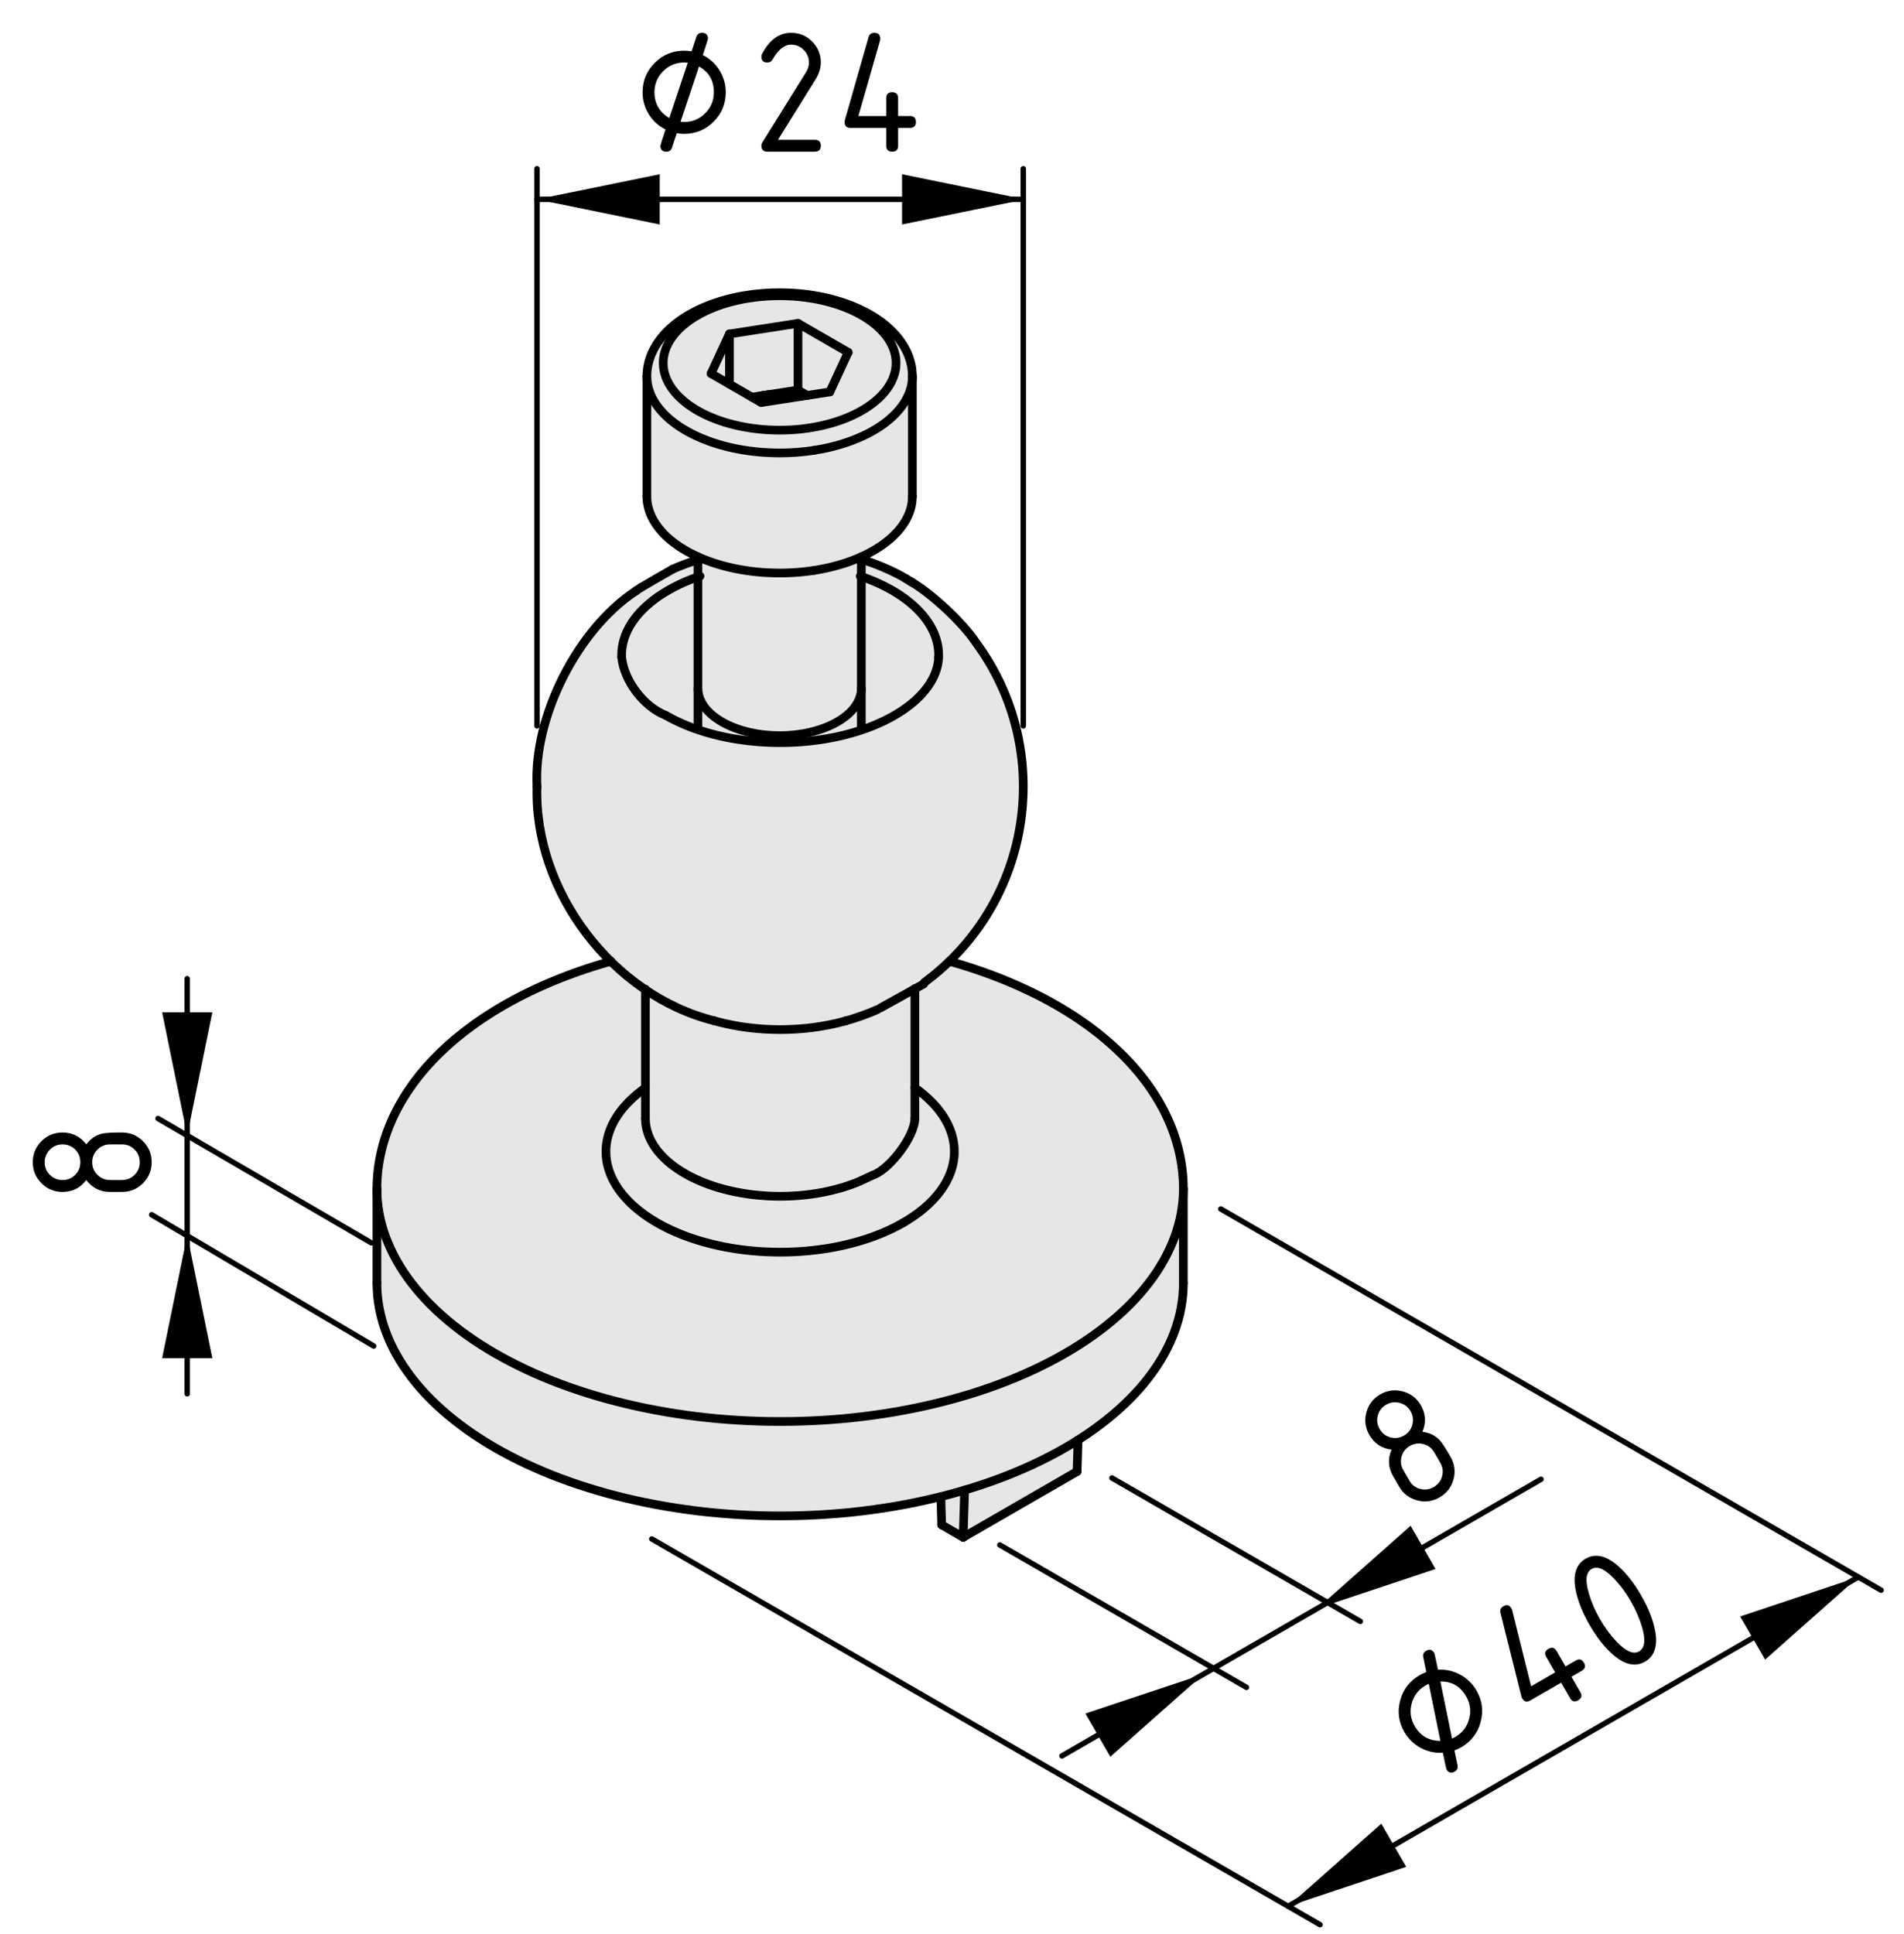
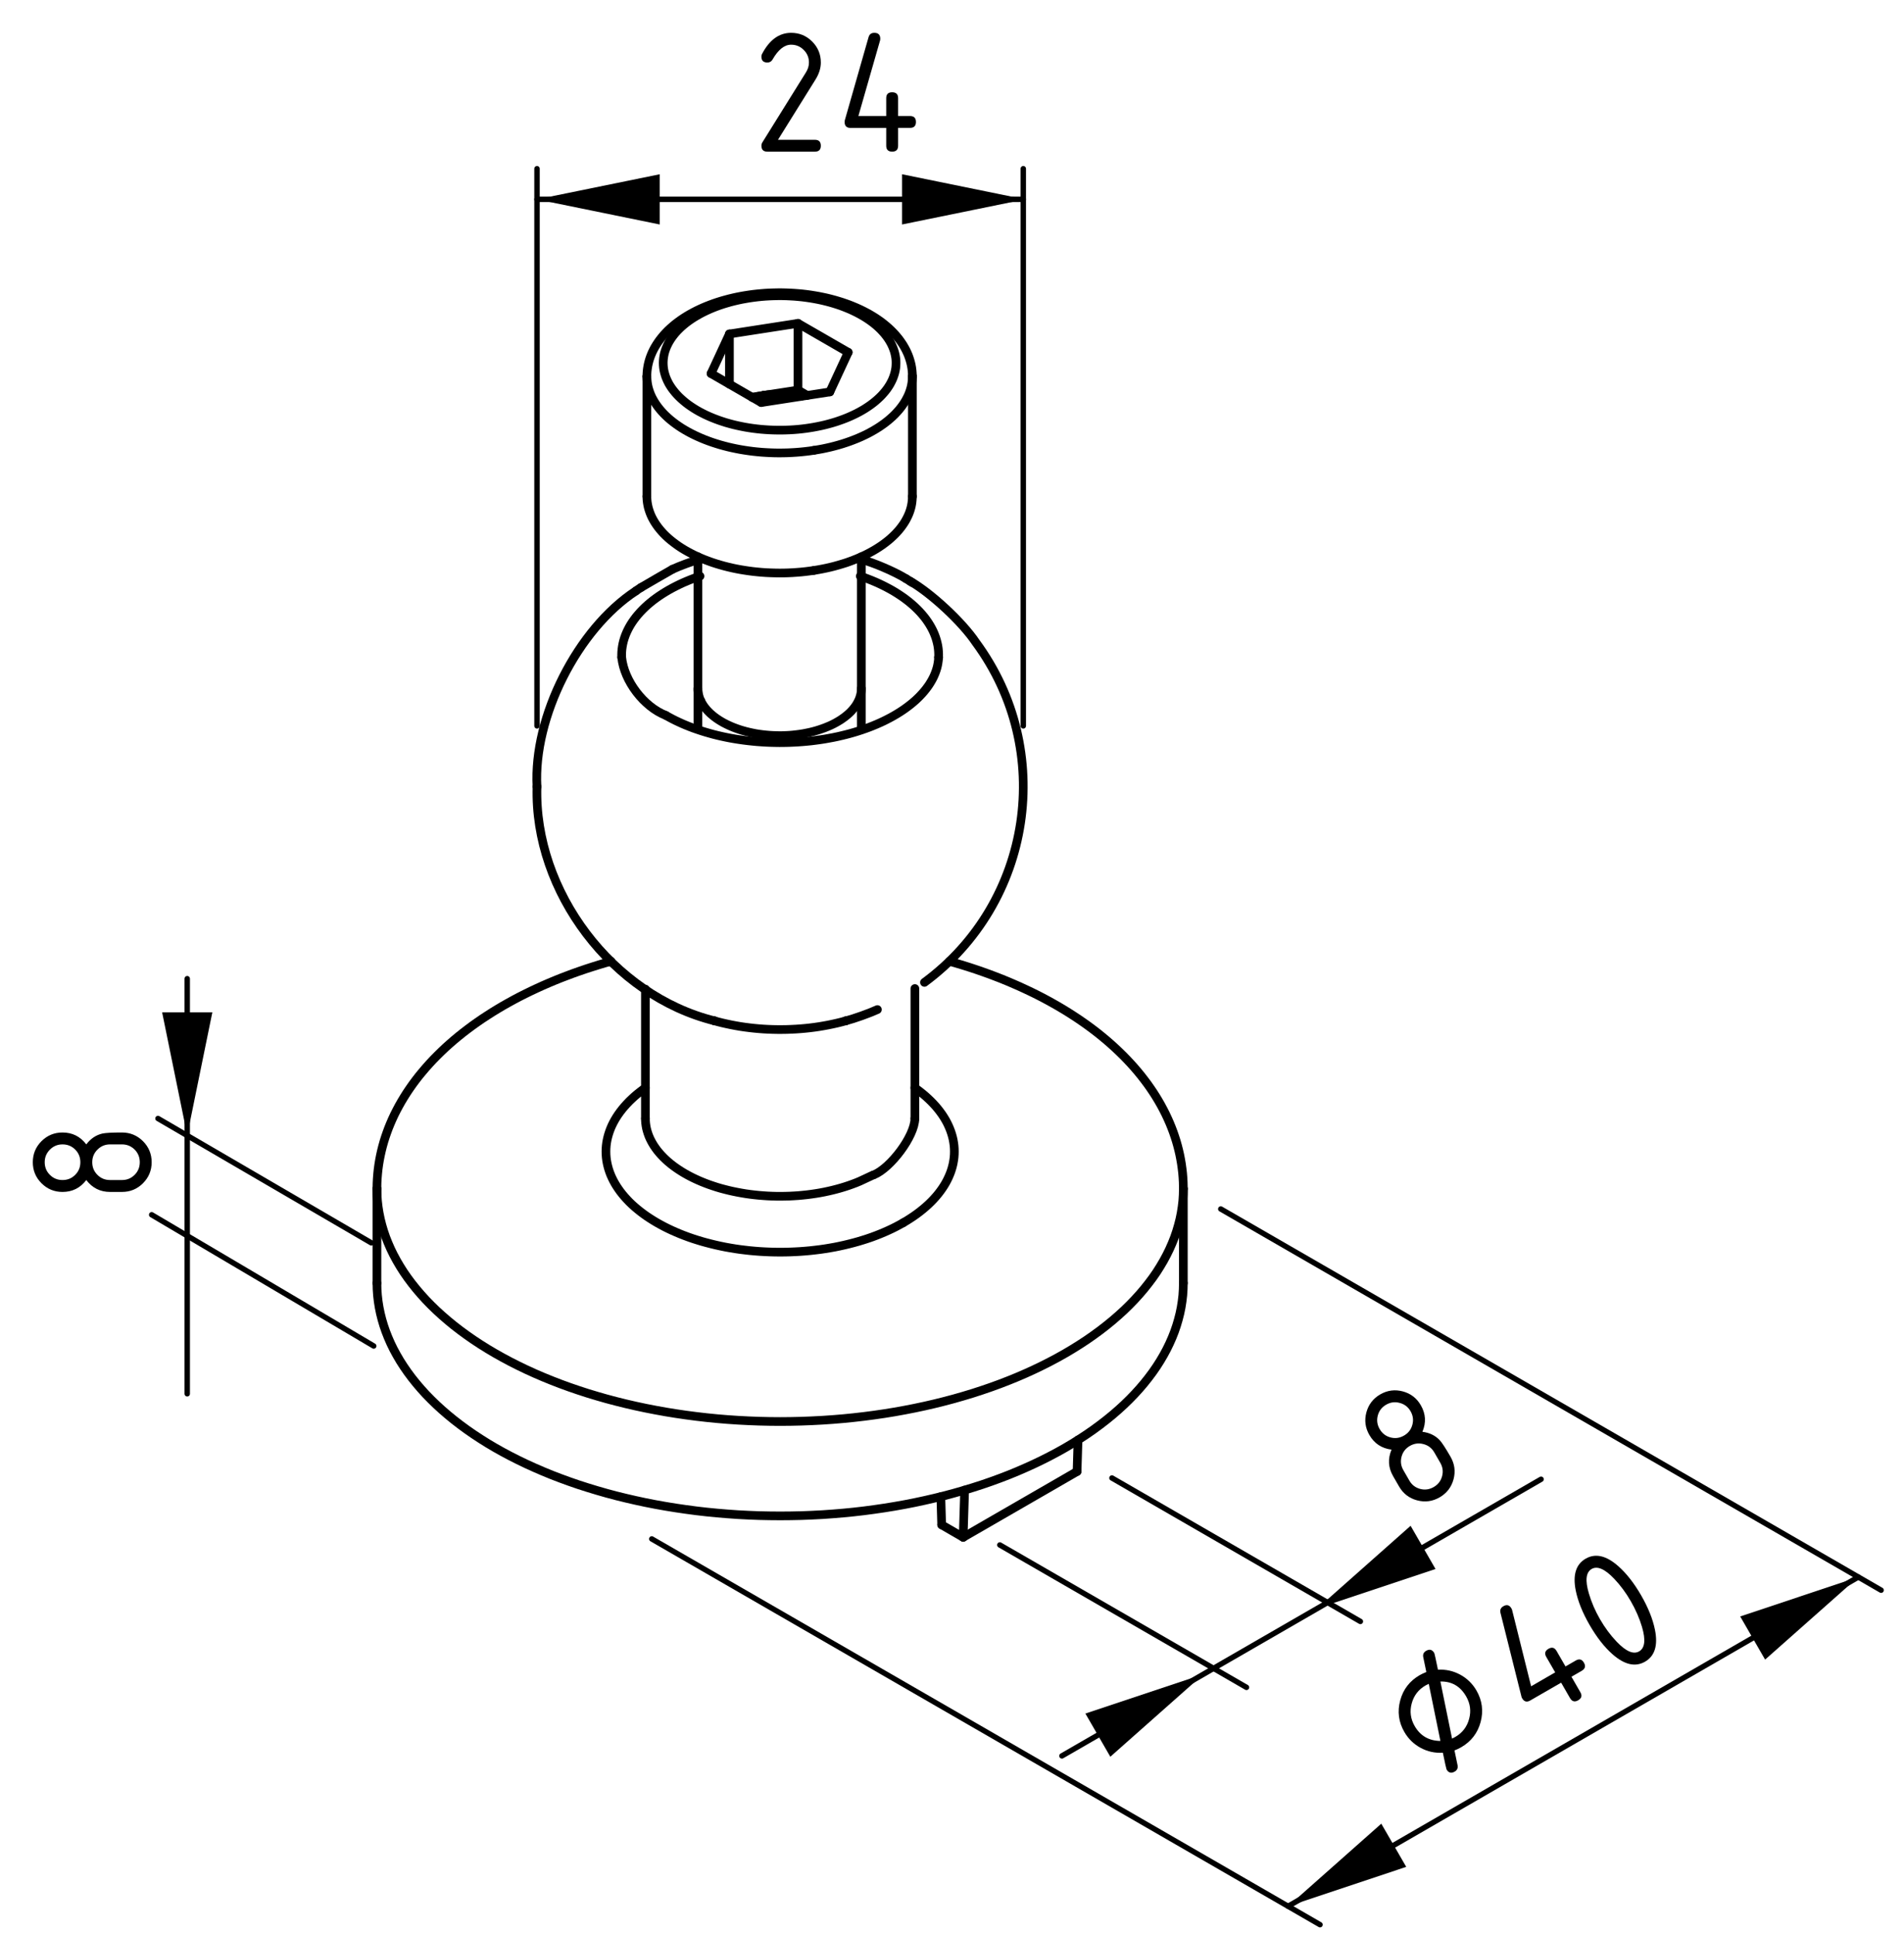
<svg xmlns="http://www.w3.org/2000/svg" version="1.1" x="0px" y="0px" viewBox="0 0 87.764 89.124" style="enable-background:new 0 0 87.764 89.124;" xml:space="preserve">
  <style type="text/css">
	.st0{fill:#E6E6E6;}
	.st1{fill:none;stroke:#000000;stroke-width:0.25;stroke-linecap:round;stroke-linejoin:round;}
	.st2{fill:none;stroke:#000000;stroke-width:0.4;stroke-linecap:round;stroke-linejoin:round;}
</style>
  <g id="Grauhinterlegung">
-     <path class="st0" d="M35.71,13.66c2.063-0.062,4.5,0.667,5.625,2.083   s0.646,1.834,0.646,2.334s0.021,2.125,0.021,2.125l0.083,3c0,0-0.291,1-0.75,1.416   c-0.458,0.417-1.583,1.125-1.583,1.125v0.009c0,0,3.542,1.501,4.583,2.959   c1.042,1.458,2.126,3.208,2.459,4.625c0.333,1.416,0.375,3.374,0.208,4.666   s-1.042,3.833-1.625,4.5c-0.584,0.667-1.542,1.897-1.542,1.897s2.771,0.75,4.146,1.5   s4.98,3.603,5.688,5.228s0.958,2.959,0.958,3.542s-0.167,1.708-0.167,1.708   l0.104,2.772c0,0-0.02,1.751-0.603,2.667c-0.583,0.916-1.585,2.437-2.626,3.353   s-1.708,1.291-1.708,1.291l0.083,1.25l-5.271,3.147l-1.041-0.625l0.041-1.291   c0,0-3.812,1.144-8.229,0.894s-8.375-1-10.75-2.25s-4.917-2.666-6.083-4.958   c-1.167-2.292-1.042-3.334-1.042-4.542s0-2.625,0-2.625s-0.125-1.874,0.375-3.166   s1.917-3.312,3.292-4.437s3.75-2.438,4.833-2.855s2.208-0.75,2.208-0.75   s-1.874-2.084-2.458-3.667c-0.583-1.583-1.208-3.417-0.708-6.125   s1.833-5.125,2.958-6.041c1.125-0.917,2.334-1.625,3-2.042   c0.667-0.416,1.354-0.666,1.354-0.666l0.021,0.032c0,0-0.687-0.062-1.479-0.979   c-0.791-0.917-0.771-1.312-0.771-1.312l-0.083-5.875c0,0,0.062-1.521,1.104-2.313   C32.023,14.472,33.648,13.722,35.71,13.66z" />
-   </g>
+     </g>
  <g id="Bemaßung">
    <polygon points="60.725,74.127 66.169,72.311 65.021,70.32  " />
    <polygon points="55.475,77.158 50.031,78.974 51.18,80.964  " />
    <line class="st1" x1="51.255" y1="68.117" x2="62.706" y2="74.728" />
    <line class="st1" x1="46.086" y1="71.203" x2="57.456" y2="77.766" />
    <line class="st1" x1="48.949" y1="80.925" x2="71.035" y2="68.175" />
    <g>
      <path d="M66.359,69.009c-0.328,0.189-0.674,0.235-1.039,0.138    s-0.642-0.311-0.831-0.639l-0.274-0.475c-0.227-0.393-0.251-0.801-0.073-1.223    c-0.454-0.058-0.796-0.282-1.022-0.676c-0.189-0.328-0.235-0.674-0.138-1.039    c0.099-0.364,0.312-0.642,0.64-0.831s0.675-0.235,1.039-0.138    c0.365,0.098,0.642,0.311,0.831,0.639c0.228,0.393,0.252,0.801,0.073,1.223    c0.328,0.041,0.594,0.17,0.799,0.388c0.103,0.11,0.268,0.364,0.498,0.763    c0.189,0.328,0.235,0.674,0.138,1.039C66.901,68.542,66.688,68.819,66.359,69.009z     M64.717,66.162c0.198-0.114,0.327-0.28,0.385-0.498    c0.059-0.217,0.031-0.426-0.084-0.625c-0.113-0.196-0.279-0.324-0.499-0.382    c-0.22-0.06-0.427-0.032-0.624,0.081c-0.199,0.115-0.328,0.281-0.386,0.498    c-0.058,0.218-0.03,0.426,0.085,0.625s0.281,0.328,0.498,0.386    C64.31,66.306,64.518,66.277,64.717,66.162z M66.086,68.534    c0.199-0.114,0.328-0.28,0.386-0.498c0.059-0.217,0.03-0.425-0.085-0.624    L66.113,66.938C66,66.74,65.834,66.613,65.614,66.555s-0.427-0.031-0.624,0.082    c-0.199,0.114-0.328,0.28-0.386,0.498c-0.058,0.217-0.03,0.426,0.085,0.624    l0.274,0.476c0.114,0.198,0.28,0.327,0.498,0.385    C65.68,68.678,65.887,68.649,66.086,68.534z" />
    </g>
    <line class="st1" x1="47.168" y1="33.455" x2="47.168" y2="7.775" />
    <line class="st1" x1="24.753" y1="33.455" x2="24.753" y2="7.775" />
    <line class="st1" x1="47.168" y1="9.188" x2="24.753" y2="9.188" />
    <g>
-       <path d="M31.196,6.141l-0.22,0.664c-0.042,0.124-0.129,0.187-0.262,0.187    c-0.183,0-0.274-0.092-0.274-0.273c0-0.025,0.079-0.275,0.237-0.752    c-0.327-0.163-0.585-0.398-0.774-0.705c-0.189-0.308-0.284-0.644-0.284-1.009    c0-0.531,0.187-0.983,0.561-1.357c0.373-0.373,0.826-0.56,1.357-0.56    c0.097,0,0.21,0.009,0.34,0.028l0.22-0.664    c0.042-0.124,0.129-0.187,0.262-0.187c0.183,0,0.274,0.092,0.274,0.273    c0,0.025-0.079,0.275-0.237,0.752c0.324,0.163,0.581,0.398,0.772,0.707    c0.19,0.309,0.286,0.645,0.286,1.007c0,0.531-0.187,0.983-0.561,1.357    c-0.373,0.373-0.826,0.56-1.357,0.56C31.417,6.169,31.304,6.16,31.196,6.141z     M30.851,5.438l0.851-2.548c-0.072-0.006-0.127-0.009-0.166-0.009    c-0.379,0-0.702,0.134-0.969,0.401c-0.267,0.267-0.4,0.59-0.4,0.969    C30.167,4.772,30.395,5.168,30.851,5.438z M31.37,5.613    c0.066,0.006,0.122,0.009,0.166,0.009c0.379,0,0.702-0.134,0.969-0.401    c0.267-0.267,0.4-0.59,0.4-0.969c0-0.54-0.229-0.936-0.685-1.187    L31.37,5.613z" />
      <path d="M36.467,1.513c0.379,0,0.702,0.134,0.969,0.4    c0.267,0.268,0.4,0.59,0.4,0.969c0,0.261-0.083,0.523-0.249,0.789    l-1.727,2.772H37.562c0.183,0,0.274,0.091,0.274,0.274    c0,0.182-0.091,0.273-0.274,0.273h-2.191c-0.183,0-0.274-0.091-0.274-0.273    c0-0.056,0.015-0.108,0.046-0.158l2.008-3.225    c0.091-0.147,0.137-0.298,0.137-0.453c0-0.227-0.08-0.42-0.241-0.58    c-0.161-0.161-0.354-0.241-0.581-0.241c-0.31,0-0.596,0.229-0.859,0.688    c-0.05,0.089-0.129,0.133-0.237,0.133c-0.183,0-0.274-0.091-0.274-0.273    c0-0.041,0.008-0.079,0.025-0.112C35.462,1.841,35.911,1.513,36.467,1.513z" />
      <path d="M38.932,5.622c0-0.031,0.003-0.056,0.008-0.075l1.096-3.835    c0.039-0.133,0.127-0.199,0.266-0.199c0.183,0,0.274,0.092,0.274,0.274    c0,0.025-0.003,0.052-0.01,0.079l-0.999,3.481h1.283V4.526    c0-0.184,0.091-0.274,0.274-0.274s0.274,0.091,0.274,0.274v0.821h0.548    c0.183,0,0.274,0.091,0.274,0.274c0,0.182-0.091,0.273-0.274,0.273h-0.548v0.822    c0,0.182-0.091,0.273-0.274,0.273s-0.274-0.092-0.274-0.273V5.896h-1.644    C39.023,5.896,38.932,5.804,38.932,5.622z" />
    </g>
    <polygon points="85.657,72.682 80.214,74.498 81.362,76.487  " />
    <polygon points="59.375,87.855 64.819,86.039 63.67,84.049  " />
    <line class="st1" x1="56.271" y1="55.719" x2="86.709" y2="73.288" />
    <line class="st1" x1="30.043" y1="70.925" x2="60.846" y2="88.704" />
    <line class="st1" x1="85.657" y1="72.682" x2="59.375" y2="87.855" />
    <g>
      <path d="M67.044,80.672l0.142,0.685c0.025,0.128-0.019,0.226-0.133,0.292    c-0.158,0.092-0.283,0.058-0.375-0.1c-0.012-0.021-0.069-0.277-0.17-0.77    c-0.365,0.022-0.706-0.053-1.023-0.224c-0.318-0.171-0.568-0.415-0.751-0.731    c-0.266-0.46-0.33-0.945-0.192-1.455c0.136-0.51,0.435-0.898,0.895-1.164    c0.084-0.048,0.188-0.098,0.309-0.146L65.604,76.375    c-0.026-0.129,0.018-0.227,0.133-0.293c0.158-0.091,0.283-0.057,0.374,0.101    c0.013,0.021,0.069,0.277,0.171,0.769c0.362-0.02,0.702,0.055,1.022,0.227    c0.319,0.172,0.569,0.416,0.751,0.729c0.266,0.461,0.33,0.945,0.193,1.457    c-0.137,0.509-0.436,0.896-0.896,1.162C67.25,80.585,67.146,80.635,67.044,80.672z     M66.395,80.236l-0.537-2.633c-0.064,0.031-0.115,0.057-0.148,0.075    c-0.328,0.189-0.541,0.467-0.639,0.833c-0.098,0.364-0.052,0.711,0.138,1.039    C65.469,80.001,65.863,80.229,66.395,80.236z M66.932,80.128    c0.061-0.028,0.109-0.054,0.147-0.076c0.328-0.189,0.542-0.467,0.639-0.832    c0.099-0.364,0.052-0.711-0.138-1.039c-0.27-0.468-0.666-0.696-1.186-0.685    L66.932,80.128z" />
      <path d="M70.163,78.271c-0.016-0.027-0.024-0.049-0.03-0.069l-0.969-3.869    c-0.033-0.134,0.011-0.235,0.131-0.305c0.158-0.092,0.283-0.058,0.374,0.101    c0.013,0.021,0.022,0.046,0.031,0.073l0.876,3.515l1.11-0.642l-0.411-0.711    c-0.092-0.159-0.058-0.284,0.101-0.375S71.658,75.931,71.75,76.09l0.411,0.712    l0.475-0.274c0.157-0.091,0.282-0.059,0.374,0.101    c0.091,0.157,0.058,0.282-0.1,0.374l-0.475,0.273l0.41,0.713    c0.092,0.157,0.059,0.282-0.1,0.373c-0.158,0.092-0.283,0.058-0.375-0.1    l-0.41-0.712l-1.424,0.821C70.379,78.463,70.254,78.429,70.163,78.271z" />
      <path d="M75.646,73.523c0.326,0.566,0.539,1.096,0.638,1.588    c0.146,0.721-0.007,1.211-0.454,1.47c-0.449,0.259-0.948,0.146-1.499-0.338    c-0.377-0.331-0.729-0.782-1.058-1.35c-0.327-0.567-0.541-1.099-0.64-1.59    c-0.144-0.72,0.009-1.208,0.456-1.467c0.449-0.259,0.949-0.146,1.501,0.341    C74.968,72.51,75.319,72.958,75.646,73.523z M75.172,73.798    c-0.227-0.394-0.482-0.738-0.768-1.038c-0.43-0.451-0.776-0.602-1.04-0.449    c-0.261,0.151-0.304,0.527-0.126,1.127c0.119,0.404,0.289,0.799,0.51,1.182    c0.226,0.391,0.481,0.737,0.768,1.038c0.43,0.452,0.776,0.602,1.04,0.449    c0.264-0.151,0.308-0.526,0.131-1.126C75.569,74.583,75.397,74.188,75.172,73.798    z" />
    </g>
    <polygon points="8.63,52.323 9.788,46.655 7.473,46.655  " />
-     <polygon points="8.63,56.927 7.473,62.595 9.788,62.595  " />
    <line class="st1" x1="17.116" y1="57.28" x2="7.282" y2="51.549" />
    <line class="st1" x1="17.227" y1="62.034" x2="6.991" y2="55.986" />
    <line class="st1" x1="8.63" y1="45.105" x2="8.63" y2="64.236" />
    <g>
      <path d="M6.991,53.564c0,0.379-0.134,0.701-0.4,0.969    c-0.268,0.268-0.59,0.4-0.969,0.4H5.073c-0.453,0-0.818-0.183-1.096-0.548    c-0.276,0.365-0.642,0.548-1.096,0.548c-0.379,0-0.701-0.133-0.969-0.4    c-0.267-0.268-0.4-0.59-0.4-0.969s0.134-0.703,0.4-0.97    c0.268-0.267,0.59-0.4,0.969-0.4c0.454,0,0.819,0.183,1.096,0.548    c0.199-0.263,0.444-0.429,0.735-0.498c0.146-0.033,0.449-0.05,0.909-0.05    c0.379,0,0.701,0.134,0.969,0.4C6.857,52.861,6.991,53.186,6.991,53.564z     M3.704,53.564c0-0.23-0.079-0.424-0.238-0.584    c-0.159-0.158-0.354-0.238-0.584-0.238c-0.227,0-0.42,0.08-0.58,0.24    c-0.161,0.161-0.241,0.354-0.241,0.582c0,0.229,0.079,0.424,0.238,0.582    c0.159,0.16,0.354,0.239,0.583,0.239c0.23,0,0.425-0.079,0.584-0.239    C3.625,53.988,3.704,53.793,3.704,53.564z M6.443,53.564    c0-0.23-0.079-0.424-0.238-0.584c-0.159-0.158-0.354-0.238-0.583-0.238H5.073    c-0.227,0-0.42,0.08-0.58,0.24c-0.161,0.161-0.241,0.354-0.241,0.582    c0,0.229,0.079,0.424,0.238,0.582c0.159,0.16,0.354,0.239,0.583,0.239h0.549    c0.229,0,0.424-0.079,0.583-0.239C6.364,53.988,6.443,53.793,6.443,53.564z" />
    </g>
    <polygon points="24.742,9.188 30.41,10.346 30.41,8.031  " />
    <polygon points="47.248,9.188 41.58,8.031 41.58,10.346  " />
  </g>
  <g id="Ebene_1">
    <g id="ARC">
      <path class="st2" d="M29.308,27.237c-2.687,1.762-4.733,5.811-4.555,9.019" />
    </g>
    <g id="ARC_1_">
      <path class="st2" d="M38.982,47.049c0.386-0.099,1.101-0.354,1.462-0.521" />
    </g>
    <g id="ARC_2_">
      <path class="st2" d="M24.753,36.257c-0.146,4.833,3.492,9.63,8.185,10.792" />
    </g>
    <g id="LWPOLYLINE">
      <polyline class="st2" points="43.264,30.293 43.263,30.334 43.252,30.447 43.236,30.561     43.215,30.673 43.187,30.786 43.153,30.897 43.113,31.008 43.068,31.118     43.018,31.227 42.961,31.335 42.899,31.442 42.832,31.549 42.759,31.654     42.681,31.758 42.598,31.861 42.509,31.963 42.415,32.064 42.316,32.164     42.212,32.262 42.103,32.358 41.988,32.453 41.869,32.546 41.745,32.638     41.616,32.728 41.482,32.816 41.344,32.902 41.201,32.986 41.054,33.068     40.903,33.147 40.748,33.225 40.588,33.3 40.425,33.372 40.257,33.442     40.086,33.51 39.912,33.574 39.734,33.636 39.554,33.695 39.37,33.752     39.183,33.805 38.993,33.855 38.801,33.902 38.606,33.947 38.41,33.988     38.21,34.025 38.01,34.061 37.807,34.092 37.603,34.12 37.397,34.146     37.19,34.167 36.982,34.185 36.773,34.2 36.564,34.211 36.354,34.22     36.144,34.224 35.933,34.226 35.723,34.223 35.512,34.218 35.303,34.209     35.093,34.196 34.885,34.181 34.677,34.161 34.47,34.139 34.265,34.113     34.061,34.084 33.859,34.052 33.658,34.017 33.46,33.978 33.264,33.936     33.069,33.891 32.878,33.843 32.689,33.791 32.503,33.737 32.319,33.68     32.14,33.62 31.962,33.558 31.789,33.492 31.619,33.424 31.453,33.354     31.291,33.28 31.132,33.205 30.978,33.127 30.828,33.047 30.697,32.974   " />
    </g>
    <g id="ARC_3_">
      <path class="st2" d="M28.657,30.296c0.109,1.086,1.022,2.284,2.041,2.677" />
    </g>
    <g id="ARC_4_">
      <path class="st2" d="M41.762,26.67c-0.502-0.315-1.503-0.745-2.078-0.892" />
    </g>
    <g id="ARC_5_">
      <path class="st2" d="M32.238,25.778c-0.327,0.089-0.933,0.314-1.239,0.458" />
    </g>
    <g id="LINE">
-       <line class="st2" x1="40.58" y1="46.455" x2="42.58" y2="45.346" />
-     </g>
+       </g>
    <g id="ARC_6_">
      <path class="st2" d="M42.612,45.276c4.981-3.674,6.041-10.69,2.368-15.671    c-0.623-0.931-2.056-2.265-3.029-2.82" />
    </g>
    <g id="LWPOLYLINE_1_">
      <polyline class="st2" points="54.545,54.785 54.545,54.696 54.54,54.484 54.528,54.272     54.511,54.061 54.486,53.849 54.457,53.638 54.421,53.428 54.38,53.217     54.332,53.008 54.278,52.798 54.219,52.59 54.152,52.382 54.081,52.175     54.003,51.969 53.919,51.763 53.829,51.559 53.733,51.354 53.631,51.152     53.523,50.95 53.409,50.75 53.29,50.552 53.164,50.354 53.032,50.158     52.895,49.963 52.751,49.771 52.602,49.579 52.447,49.389 52.286,49.201     52.12,49.016 51.948,48.832 51.771,48.65 51.588,48.471 51.399,48.293     51.206,48.118 51.008,47.946 50.804,47.776 50.596,47.608 50.382,47.443     50.163,47.281 49.94,47.122 49.712,46.965 49.48,46.812 49.243,46.66     49.002,46.512 48.77,46.374 48.715,46.343 48.582,46.267 48.33,46.127     48.074,45.989 47.813,45.855 47.55,45.725 47.282,45.598 47.012,45.473     46.736,45.352 46.459,45.233 46.178,45.118 45.893,45.007 45.605,44.898     45.315,44.794 45.022,44.692 44.726,44.594 44.427,44.499 44.125,44.408     43.821,44.32 43.76,44.303   " />
    </g>
    <g id="LWPOLYLINE_2_">
      <polyline class="st2" points="28.163,44.303 27.911,44.374 27.609,44.464 27.309,44.558     27.012,44.654 26.717,44.755 26.425,44.858 26.137,44.966 25.851,45.075     25.568,45.189 25.289,45.306 25.013,45.426 24.741,45.55 24.472,45.676     24.207,45.806 23.945,45.938 23.687,46.074 23.433,46.214 23.183,46.355     22.937,46.501 22.695,46.649 22.458,46.801 22.224,46.954 21.996,47.111     21.771,47.271 21.552,47.434 21.337,47.599 21.127,47.767 20.923,47.937     20.723,48.111 20.528,48.286 20.339,48.465 20.155,48.646 19.976,48.828     19.803,49.013 19.636,49.2 19.474,49.39 19.317,49.58 19.167,49.773     19.022,49.968 18.884,50.165 18.751,50.362 18.625,50.562 18.504,50.763     18.389,50.966 18.281,51.169 18.178,51.373 18.082,51.579 17.992,51.786     17.908,51.993 17.831,52.201 17.759,52.41 17.693,52.62 17.634,52.83     17.581,53.041 17.534,53.252 17.493,53.463 17.458,53.675 17.429,53.887     17.407,54.099 17.39,54.311 17.379,54.523 17.375,54.735 17.375,54.785   " />
    </g>
    <g id="LINE_1_">
      <line class="st2" x1="54.546" y1="59.135" x2="54.546" y2="54.784" />
    </g>
    <g id="LINE_2_">
      <line class="st2" x1="17.375" y1="54.784" x2="17.375" y2="59.135" />
    </g>
    <g id="LINE_3_">
      <line class="st2" x1="29.75" y1="45.586" x2="29.75" y2="51.549" />
    </g>
    <g id="LINE_4_">
      <line class="st2" x1="42.171" y1="51.549" x2="42.171" y2="45.559" />
    </g>
    <g id="LWPOLYLINE_4_">
      <polyline class="st2" points="29.308,27.237 29.416,27.161 29.548,27.075   " />
    </g>
    <g id="LINE_57_">
      <line class="st2" x1="38.982" y1="47.049" x2="38.979" y2="47.05" />
    </g>
    <g id="LINE_58_">
      <line class="st2" x1="32.938" y1="47.049" x2="32.908" y2="47.041" />
    </g>
    <g id="LINE_59_">
      <line class="st2" x1="43.265" y1="30.293" x2="43.265" y2="30.296" />
    </g>
    <g id="ARC_7_">
      <path class="st2" d="M42.059,26.855c-0.072-0.048-0.217-0.139-0.292-0.183" />
    </g>
    <g id="ARC_8_">
      <path class="st2" d="M30.999,26.236c-0.365,0.207-1.089,0.625-1.451,0.839" />
    </g>
    <g id="LWPOLYLINE_8_">
      <polyline class="st2" points="54.546,59.135 54.539,59.416 54.521,59.696 54.488,59.977     54.444,60.257 54.387,60.535 54.316,60.813 54.234,61.09 54.14,61.365     54.032,61.64 53.912,61.912 53.78,62.183 53.636,62.45 53.479,62.717     53.312,62.979 53.131,63.241 52.938,63.499 52.735,63.754 52.52,64.006     52.293,64.255 52.056,64.499 51.807,64.741 51.547,64.979 51.277,65.212     50.996,65.441 50.705,65.666 50.404,65.887 50.093,66.103 49.771,66.314     49.441,66.521 49.103,66.722 48.754,66.918 48.396,67.108 48.03,67.293     47.656,67.473 47.274,67.646 46.885,67.815 46.487,67.978 46.083,68.133     45.671,68.283 45.253,68.427 44.829,68.563 44.398,68.694 43.961,68.819     43.52,68.937 43.073,69.047 42.621,69.151 42.164,69.249 41.704,69.339     41.239,69.422 40.771,69.498 40.299,69.567 39.824,69.63 39.347,69.685     38.868,69.732 38.386,69.772 37.903,69.806 37.418,69.831 36.933,69.85     36.447,69.86 35.96,69.864 35.474,69.86 34.988,69.85 34.502,69.831     34.018,69.806 33.535,69.772 33.053,69.732 32.573,69.685 32.096,69.63     31.622,69.567 31.15,69.498 30.682,69.422 30.217,69.339 29.756,69.249     29.3,69.151 28.848,69.047 28.401,68.937 27.959,68.819 27.523,68.694     27.092,68.563 26.667,68.427 26.25,68.283 25.838,68.133 25.434,67.978     25.036,67.815 24.646,67.646 24.264,67.473 23.89,67.293 23.524,67.108     23.167,66.918 22.818,66.722 22.479,66.521 22.149,66.314 21.828,66.103     21.517,65.887 21.216,65.666 20.924,65.441 20.644,65.212 20.374,64.979     20.114,64.741 19.865,64.499 19.627,64.255 19.401,64.006 19.186,63.754     18.982,63.499 18.79,63.241 18.609,62.979 18.441,62.717 18.285,62.45     18.14,62.183 18.008,61.912 17.889,61.64 17.781,61.365 17.686,61.09     17.604,60.813 17.534,60.535 17.477,60.257 17.432,59.977 17.4,59.696     17.381,59.416 17.375,59.135   " />
    </g>
    <g id="LINE_62_">
      <line class="st2" x1="49.691" y1="66.365" x2="49.647" y2="67.818" />
    </g>
    <g id="LINE_63_">
      <line class="st2" x1="49.647" y1="67.818" x2="44.397" y2="70.849" />
    </g>
    <g id="LINE_64_">
      <line class="st2" x1="44.464" y1="68.675" x2="44.397" y2="70.849" />
    </g>
    <g id="LINE_65_">
      <line class="st2" x1="44.397" y1="70.849" x2="43.406" y2="70.277" />
    </g>
    <g id="LINE_66_">
      <line class="st2" x1="43.406" y1="70.277" x2="43.368" y2="68.975" />
    </g>
    <g id="LWPOLYLINE_28_">
      <polyline class="st2" points="54.546,54.785 54.539,55.065 54.521,55.346 54.488,55.626     54.444,55.906 54.387,56.185 54.316,56.463 54.234,56.74 54.14,57.016     54.032,57.289 53.912,57.562 53.78,57.832 53.636,58.1 53.479,58.366     53.312,58.63 53.131,58.891 52.938,59.148 52.735,59.403 52.52,59.655     52.293,59.904 52.056,60.149 51.807,60.391 51.547,60.628 51.277,60.861     50.996,61.091 50.705,61.316 50.404,61.536 50.093,61.753 49.771,61.964     49.441,62.17 49.103,62.371 48.754,62.567 48.396,62.758 48.03,62.943     47.656,63.123 47.274,63.297 46.885,63.465 46.487,63.627 46.083,63.783     45.671,63.933 45.253,64.076 44.829,64.214 44.398,64.344 43.961,64.469     43.52,64.586 43.073,64.697 42.621,64.801 42.164,64.898 41.704,64.988     41.239,65.072 40.771,65.148 40.299,65.217 39.824,65.279 39.347,65.334     38.868,65.382 38.386,65.422 37.903,65.455 37.418,65.48 36.933,65.499     36.447,65.51 35.96,65.514 35.474,65.51 34.988,65.499 34.502,65.48     34.018,65.455 33.535,65.422 33.053,65.382 32.573,65.334 32.096,65.279     31.622,65.217 31.15,65.148 30.682,65.072 30.217,64.988 29.756,64.898     29.3,64.801 28.848,64.697 28.401,64.586 27.959,64.469 27.523,64.344     27.092,64.214 26.667,64.076 26.25,63.933 25.838,63.783 25.434,63.627     25.036,63.465 24.646,63.297 24.264,63.123 23.89,62.943 23.524,62.758     23.167,62.567 22.818,62.371 22.479,62.17 22.149,61.964 21.828,61.753     21.517,61.536 21.216,61.316 20.924,61.091 20.644,60.861 20.374,60.628     20.114,60.391 19.865,60.149 19.627,59.904 19.401,59.655 19.186,59.403     18.982,59.148 18.79,58.891 18.609,58.63 18.441,58.366 18.285,58.1     18.14,57.832 18.008,57.562 17.889,57.289 17.781,57.016 17.686,56.74     17.604,56.463 17.534,56.185 17.477,55.906 17.432,55.626 17.4,55.346     17.381,55.065 17.375,54.785   " />
    </g>
    <g id="LWPOLYLINE_29_">
      <polyline class="st2" points="41.638,56.351 41.471,56.444 41.298,56.536 41.122,56.624     40.94,56.709 40.755,56.791 40.566,56.87 40.373,56.946 40.176,57.019     39.975,57.088 39.771,57.153 39.564,57.216 39.354,57.274 39.141,57.329     38.925,57.381 38.707,57.429 38.486,57.474 38.263,57.514 38.039,57.551     37.812,57.584 37.584,57.612 37.354,57.638 37.124,57.659 36.893,57.677     36.66,57.69 36.427,57.7 36.194,57.706 35.96,57.708 35.727,57.706     35.494,57.7 35.261,57.69 35.028,57.677 34.796,57.659 34.566,57.638     34.336,57.612 34.108,57.584 33.882,57.551 33.657,57.514 33.435,57.474     33.214,57.429 32.996,57.381 32.78,57.329 32.567,57.274 32.356,57.216     32.149,57.153 31.945,57.088 31.745,57.019 31.548,56.946 31.354,56.87     31.166,56.791 30.98,56.709 30.799,56.624 30.622,56.536 30.45,56.444     30.283,56.351 30.12,56.254 29.962,56.154 29.809,56.053 29.662,55.948     29.52,55.841 29.383,55.731 29.251,55.62 29.126,55.507 29.006,55.391     28.893,55.273 28.785,55.153 28.683,55.032 28.587,54.909 28.498,54.784     28.415,54.658 28.338,54.531 28.268,54.402 28.204,54.272 28.147,54.142     28.097,54.011 28.053,53.878 28.016,53.745 27.985,53.611 27.961,53.477     27.944,53.343 27.934,53.208 27.931,53.073 27.934,52.938 27.944,52.804     27.961,52.669 27.985,52.535 28.016,52.401 28.053,52.269 28.097,52.136     28.147,52.004 28.204,51.873 28.268,51.743 28.338,51.615 28.415,51.487     28.498,51.361 28.587,51.237 28.683,51.114 28.785,50.992 28.893,50.873     29.006,50.755 29.126,50.64 29.251,50.525 29.383,50.414 29.52,50.305     29.662,50.198 29.75,50.135   " />
    </g>
    <g id="LWPOLYLINE_30_">
      <polyline class="st2" points="42.171,50.135 42.259,50.198 42.401,50.305 42.538,50.414     42.669,50.525 42.794,50.64 42.914,50.755 43.028,50.873 43.136,50.992     43.238,51.114 43.333,51.237 43.423,51.361 43.506,51.487 43.583,51.615     43.653,51.743 43.716,51.873 43.773,52.004 43.824,52.136 43.868,52.269     43.905,52.401 43.936,52.535 43.959,52.669 43.977,52.804 43.987,52.938     43.99,53.073 43.987,53.208 43.977,53.343 43.959,53.477 43.936,53.611     43.905,53.745 43.868,53.878 43.824,54.011 43.773,54.142 43.716,54.272     43.653,54.402 43.583,54.531 43.506,54.658 43.423,54.784 43.333,54.909     43.238,55.032 43.136,55.153 43.028,55.273 42.914,55.391 42.794,55.507     42.669,55.62 42.538,55.731 42.401,55.841 42.259,55.948 42.111,56.053     41.958,56.154 41.801,56.254 41.638,56.351   " />
    </g>
    <g id="LWPOLYLINE_31_">
      <polyline class="st2" points="38.979,47.05 38.979,47.05 38.783,47.103 38.583,47.152     38.381,47.197 38.177,47.239 37.971,47.277 37.763,47.312 37.552,47.343     37.341,47.37 37.127,47.393 36.913,47.412 36.698,47.427 36.482,47.438     36.266,47.446 36.049,47.449 35.833,47.449 35.616,47.445 35.399,47.437     35.184,47.425 34.969,47.409 34.755,47.389 34.542,47.365 34.331,47.338     34.121,47.307 33.913,47.271 33.707,47.232 33.503,47.189 33.301,47.144     33.103,47.094 32.938,47.049   " />
    </g>
    <g id="LWPOLYLINE_32_">
      <polyline class="st2" points="39.654,26.553 39.827,26.613 40.014,26.683 40.196,26.755     40.375,26.831 40.55,26.91 40.72,26.992 40.886,27.077 41.048,27.164     41.205,27.255 41.356,27.348 41.503,27.444 41.646,27.542 41.782,27.643     41.914,27.746 42.039,27.852 42.159,27.959 42.274,28.069 42.383,28.181     42.485,28.294 42.582,28.409 42.673,28.526 42.757,28.645 42.835,28.764     42.907,28.885 42.973,29.008 43.032,29.131 43.084,29.255 43.13,29.38     43.169,29.507 43.202,29.633 43.229,29.76 43.248,29.888 43.26,30.016     43.266,30.144 43.265,30.271 43.265,30.293   " />
    </g>
    <g id="LWPOLYLINE_33_">
      <polyline class="st2" points="28.656,30.296 28.654,30.176 28.658,30.048 28.669,29.92     28.687,29.792 28.711,29.665 28.742,29.538 28.78,29.412 28.824,29.287     28.875,29.162 28.933,29.038 28.996,28.916 29.066,28.794 29.143,28.674     29.226,28.556 29.315,28.438 29.411,28.323 29.512,28.208 29.619,28.097     29.732,27.986 29.851,27.878 29.976,27.772 30.105,27.668 30.241,27.567     30.381,27.468 30.527,27.372 30.678,27.278 30.833,27.187 30.994,27.098     31.159,27.013 31.328,26.93 31.501,26.85 31.679,26.774 31.861,26.7     32.046,26.63 32.235,26.563 32.267,26.553   " />
    </g>
    <g id="LWPOLYLINE_34_">
      <polyline class="st2" points="29.75,51.549 29.752,51.648 29.761,51.767 29.777,51.885     29.799,52.002 29.829,52.119 29.865,52.235 29.907,52.351 29.956,52.465     30.012,52.578 30.074,52.691 30.142,52.803 30.217,52.912 30.297,53.021     30.385,53.128 30.478,53.232 30.577,53.336 30.682,53.437 30.792,53.537     30.908,53.634 31.03,53.729 31.157,53.821 31.289,53.911 31.427,53.999     31.569,54.084 31.716,54.166 31.867,54.245 32.023,54.321 32.184,54.395     32.348,54.465 32.516,54.532 32.688,54.596 32.864,54.656 33.042,54.714     33.225,54.768 33.41,54.817 33.598,54.864 33.788,54.907 33.981,54.946     34.176,54.982 34.373,55.015 34.571,55.043 34.771,55.067 34.973,55.088     35.175,55.104 35.378,55.118 35.582,55.127 35.786,55.133 35.991,55.134     36.195,55.131 36.399,55.125 36.603,55.114 36.806,55.101 37.008,55.082     37.209,55.061 37.409,55.035 37.607,55.006 37.803,54.973 37.998,54.936     38.189,54.895 38.379,54.851 38.566,54.803 38.75,54.752 38.932,54.697     39.109,54.639 39.284,54.577 39.455,54.513 39.622,54.444 40.236,54.158   " />
    </g>
    <g id="ARC_31_">
      <path class="st2" d="M40.283,54.143c0.766-0.312,1.88-1.773,1.888-2.594" />
    </g>
    <g id="Schraube_1_">
      <g id="LWPOLYLINE_38_">
        <polyline class="st2" points="42.055,17.342 42.056,17.328 42.052,17.204 42.042,17.081      42.027,16.958 42.005,16.835 41.977,16.713 41.943,16.592 41.904,16.472      41.859,16.352 41.807,16.233 41.75,16.116 41.687,16 41.618,15.884      41.542,15.771 41.462,15.658 41.375,15.548 41.283,15.439 41.185,15.332      41.082,15.228 40.973,15.125 40.859,15.025 40.74,14.927 40.617,14.832      40.488,14.74 40.354,14.65 40.216,14.564 40.074,14.48 39.927,14.4      39.778,14.323 39.625,14.249 39.466,14.178 39.306,14.111 39.143,14.046      38.976,13.986 38.806,13.928 38.634,13.875 38.46,13.824 38.283,13.777      38.104,13.733 37.923,13.694 37.74,13.657 37.556,13.625 37.37,13.595      37.182,13.569 36.994,13.547 36.804,13.529 36.615,13.515 36.423,13.503      36.232,13.496 36.041,13.492 35.849,13.492 35.658,13.496 35.466,13.502      35.275,13.513 35.085,13.528 34.896,13.546 34.707,13.567 34.52,13.593      34.333,13.622 34.149,13.654 33.966,13.69 33.785,13.73 33.605,13.773      33.429,13.82 33.253,13.87 33.082,13.923 32.912,13.98 32.745,14.041      32.581,14.105 32.419,14.172 32.262,14.243 32.108,14.316 31.958,14.394      31.81,14.474 31.667,14.558 31.529,14.644 31.394,14.734 31.265,14.827      31.139,14.922 31.019,15.021 30.904,15.122 30.792,15.226 30.688,15.332      30.589,15.44 30.496,15.551 30.408,15.663 30.326,15.778 30.25,15.894      30.179,16.012 30.116,16.13 30.058,16.25 30.007,16.371 29.961,16.493      29.922,16.616 29.89,16.738 29.863,16.862 29.843,16.985 29.828,17.109      29.82,17.233 29.818,17.341    " />
      </g>
      <g id="LINE_106_">
        <line class="st2" x1="29.818" y1="17.342" x2="29.818" y2="22.877" />
      </g>
      <g id="LINE_105_">
        <line class="st2" x1="42.056" y1="22.877" x2="42.056" y2="17.342" />
      </g>
      <g id="LINE_104_">
        <line class="st2" x1="32.171" y1="25.661" x2="32.171" y2="33.564" />
      </g>
      <g id="LINE_98_">
        <line class="st2" x1="39.703" y1="33.627" x2="39.703" y2="25.661" />
      </g>
      <g id="LWPOLYLINE_37_">
        <polyline class="st2" points="37.52,26.289 37.714,26.257 37.908,26.221 38.097,26.182      38.287,26.139 38.472,26.092 38.654,26.041 38.833,25.988 39.011,25.932      39.183,25.871 39.353,25.807 39.519,25.74 39.681,25.67 39.839,25.597      39.994,25.521 40.142,25.442 40.287,25.361 40.427,25.276 40.562,25.189      40.692,25.1 40.816,25.008 40.936,24.914 41.05,24.817 41.158,24.718      41.261,24.618 41.357,24.515 41.449,24.411 41.533,24.305 41.612,24.197      41.685,24.088 41.751,23.978 41.81,23.866 41.865,23.753 41.912,23.64      41.952,23.525 41.986,23.41 42.013,23.294 42.033,23.178 42.046,23.062      42.054,22.945 42.056,22.877    " />
      </g>
      <g id="LWPOLYLINE_10_">
        <polyline class="st2" points="29.818,22.877 29.818,22.925 29.824,23.042 29.837,23.159      29.857,23.275 29.882,23.391 29.916,23.506 29.955,23.621 30,23.734      30.052,23.847 30.112,23.959 30.177,24.07 30.249,24.179 30.326,24.287      30.41,24.393 30.5,24.498 30.595,24.601 30.697,24.702 30.804,24.801      30.917,24.897 31.037,24.992 31.16,25.084 31.289,25.175 31.423,25.262      31.562,25.347 31.707,25.429 31.855,25.508 32.007,25.585 32.166,25.658      32.326,25.729 32.492,25.797 32.661,25.86 32.833,25.922 33.009,25.979      33.189,26.033 33.371,26.084 33.556,26.131 33.744,26.175 33.933,26.215      34.126,26.251 34.32,26.283 34.516,26.312 34.714,26.338 34.913,26.359      35.113,26.377 35.314,26.391 35.515,26.4 35.717,26.406 35.919,26.409      36.123,26.408 36.324,26.402 36.526,26.393 36.726,26.379 36.927,26.363      37.126,26.342 37.324,26.317 37.52,26.289    " />
      </g>
      <g id="LINE_97_">
        <line class="st2" x1="39.097" y1="16.238" x2="36.783" y2="14.903" />
      </g>
      <g id="LINE_96_">
        <line class="st2" x1="36.783" y1="14.903" x2="33.623" y2="15.392" />
      </g>
      <g id="LINE_95_">
        <line class="st2" x1="32.776" y1="17.216" x2="33.623" y2="15.392" />
      </g>
      <g id="LINE_94_">
        <line class="st2" x1="35.089" y1="18.552" x2="32.776" y2="17.216" />
      </g>
      <g id="LINE_93_">
        <line class="st2" x1="35.089" y1="18.552" x2="38.25" y2="18.063" />
      </g>
      <g id="LINE_92_">
        <line class="st2" x1="39.097" y1="16.238" x2="38.25" y2="18.063" />
      </g>
      <g id="LINE_91_">
        <line class="st2" x1="33.623" y1="17.705" x2="33.623" y2="15.392" />
      </g>
      <g id="ARC_12_">
        <path class="st2" d="M35.203,18.222c-0.129,0.017-0.373,0.07-0.498,0.107" />
      </g>
      <g id="ARC_13_">
        <path class="st2" d="M36.921,18.269c-0.449-0.116-1.264-0.138-1.719-0.046" />
      </g>
      <g id="LINE_90_">
        <line class="st2" x1="37.21" y1="18.224" x2="36.783" y2="17.978" />
      </g>
      <g id="LINE_89_">
        <line class="st2" x1="36.783" y1="17.978" x2="36.783" y2="14.903" />
      </g>
      <g id="LWPOLYLINE_9_">
        <polyline class="st2" points="32.299,32.292 32.343,32.38 32.394,32.467 32.451,32.553      32.515,32.637 32.583,32.719 32.66,32.8 32.74,32.879 32.827,32.955      32.919,33.029 33.017,33.102 33.12,33.172 33.228,33.239 33.34,33.304      33.458,33.365 33.58,33.424 33.705,33.48 33.835,33.533 33.968,33.582      34.105,33.629 34.246,33.672 34.389,33.711 34.535,33.747 34.684,33.779      34.834,33.809 34.988,33.833 35.142,33.854 35.298,33.871 35.455,33.885      35.613,33.895 35.771,33.9 35.929,33.904 36.088,33.902 36.248,33.896      36.405,33.887 36.562,33.873 36.718,33.855 36.873,33.835 37.025,33.811      37.177,33.781 37.326,33.75 37.472,33.715 37.615,33.676 37.755,33.633      37.893,33.586 38.027,33.537 38.158,33.484 38.284,33.43 38.406,33.371      38.523,33.309 38.636,33.244 38.745,33.178 38.847,33.107 38.946,33.036      39.039,32.961 39.126,32.885 39.208,32.807 39.283,32.726 39.353,32.644      39.417,32.56 39.474,32.475 39.525,32.387 39.57,32.299 39.609,32.211      39.64,32.121 39.666,32.03 39.685,31.939 39.697,31.848 39.702,31.756      39.703,31.729    " />
      </g>
      <g id="ARC_10_">
        <path class="st2" d="M32.171,31.729c-0.008,0.158,0.053,0.423,0.128,0.562" />
      </g>
      <g id="LINE_61_">
        <line class="st2" x1="36.783" y1="17.978" x2="35.203" y2="18.222" />
      </g>
      <g id="LINE_60_">
        <line class="st2" x1="35.203" y1="18.222" x2="34.664" y2="18.306" />
      </g>
      <g id="LWPOLYLINE_7_">
        <polyline class="st2" points="42.056,17.342 42.054,17.411 42.046,17.527 42.033,17.644      42.013,17.76 41.986,17.875 41.952,17.991 41.912,18.105 41.865,18.219      41.81,18.332 41.751,18.443 41.685,18.554 41.612,18.663 41.533,18.77      41.449,18.876 41.357,18.98 41.261,19.083 41.158,19.184 41.05,19.282      40.936,19.379 40.816,19.473 40.692,19.565 40.562,19.655 40.427,19.742      40.287,19.826 40.142,19.908 39.994,19.987 39.839,20.063 39.681,20.136      39.519,20.206 39.353,20.272 39.183,20.336 39.011,20.396 38.833,20.454      38.654,20.507 38.472,20.557 38.287,20.604 38.097,20.647 37.908,20.687      37.714,20.722 37.52,20.754    " />
      </g>
      <g id="LWPOLYLINE_6_">
        <polyline class="st2" points="37.52,20.754 37.324,20.783 37.126,20.807 36.927,20.828      36.726,20.845 36.526,20.858 36.324,20.868 36.123,20.873 35.919,20.875      35.717,20.873 35.515,20.866 35.314,20.856 35.113,20.843 34.913,20.825      34.714,20.804 34.516,20.778 34.32,20.749 34.126,20.717 33.933,20.68      33.744,20.64 33.556,20.597 33.371,20.549 33.189,20.499 33.009,20.444      32.833,20.387 32.661,20.326 32.492,20.262 32.326,20.194 32.166,20.124      32.007,20.05 31.855,19.974 31.707,19.895 31.562,19.812 31.423,19.728      31.289,19.64 31.16,19.55 31.037,19.458 30.917,19.363 30.804,19.266      30.697,19.167 30.595,19.066 30.5,18.963 30.41,18.858 30.326,18.752      30.249,18.645 30.177,18.535 30.112,18.425 30.052,18.313 30,18.2      29.955,18.086 29.916,17.972 29.882,17.856 29.857,17.741 29.837,17.625      29.824,17.508 29.818,17.391 29.818,17.341    " />
      </g>
      <g id="LWPOLYLINE_5_">
        <polyline class="st2" points="37.326,19.719 37.507,19.689 37.687,19.655 37.865,19.618      38.041,19.577 38.214,19.532 38.384,19.484 38.55,19.433 38.714,19.377      38.875,19.319 39.031,19.258 39.184,19.193 39.333,19.125 39.478,19.055      39.618,18.981 39.753,18.905 39.884,18.826 40.009,18.744 40.13,18.66      40.246,18.573 40.356,18.484 40.46,18.393 40.56,18.3 40.653,18.205      40.74,18.107 40.822,18.009 40.897,17.909 40.966,17.807 41.029,17.704      41.085,17.599 41.136,17.494 41.179,17.387 41.216,17.28 41.247,17.172      41.271,17.064 41.289,16.955 41.298,16.846 41.302,16.736 41.3,16.627      41.291,16.518 41.274,16.409 41.251,16.3 41.222,16.192 41.185,16.085      41.143,15.979 41.094,15.873 41.039,15.769 40.977,15.665 40.909,15.563      40.834,15.462 40.754,15.363 40.667,15.266 40.576,15.17 40.478,15.077      40.375,14.985 40.265,14.896 40.15,14.809 40.031,14.725 39.906,14.643      39.775,14.563 39.64,14.486 39.501,14.412 39.357,14.341 39.209,14.272      39.057,14.208 38.902,14.146 38.742,14.086 38.578,14.031 38.412,13.979      38.242,13.93 38.07,13.885 37.894,13.843 37.717,13.805 37.538,13.771      37.356,13.74 37.172,13.713 36.988,13.689 36.8,13.67 36.613,13.654      36.425,13.643 36.236,13.634 36.046,13.63 35.857,13.63 35.668,13.634      35.48,13.641 35.291,13.652 35.103,13.667 34.917,13.686 34.732,13.709      34.548,13.735 34.366,13.766 34.185,13.799 34.007,13.837 33.832,13.878      33.66,13.922 33.49,13.971 33.322,14.022 33.158,14.077 32.998,14.135      32.841,14.197 32.689,14.262 32.541,14.329 32.396,14.4 32.255,14.474      32.121,14.55 31.99,14.629 31.863,14.711 31.743,14.795 31.626,14.882      31.517,14.971 31.412,15.062 31.314,15.155 31.22,15.25 31.132,15.347      31.051,15.446 30.976,15.546 30.907,15.648 30.844,15.751 30.788,15.855      30.738,15.961 30.694,16.067 30.657,16.174 30.626,16.282 30.603,16.391      30.585,16.5 30.575,16.609 30.571,16.718 30.574,16.828 30.583,16.937      30.599,17.046 30.622,17.154 30.652,17.262 30.687,17.37 30.73,17.476      30.779,17.582 30.833,17.687 30.896,17.79 30.964,17.892 31.039,17.992      31.119,18.091 31.205,18.188 31.297,18.284 31.396,18.377 31.5,18.469      31.609,18.559 31.723,18.646 31.843,18.73 31.968,18.812 32.097,18.892      32.232,18.969 32.373,19.043 32.515,19.114 32.664,19.182 32.816,19.247      32.972,19.309 33.131,19.368 33.294,19.423 33.46,19.476 33.63,19.524      33.803,19.57 33.978,19.611 34.156,19.649 34.335,19.684 34.517,19.715      34.701,19.742 34.886,19.765 35.072,19.785 35.259,19.8 35.448,19.812      35.636,19.82 35.826,19.824 36.015,19.825 36.205,19.821 36.394,19.814      36.582,19.803 36.769,19.788 36.957,19.769 37.142,19.746 37.326,19.719    " />
      </g>
    </g>
  </g>
</svg>